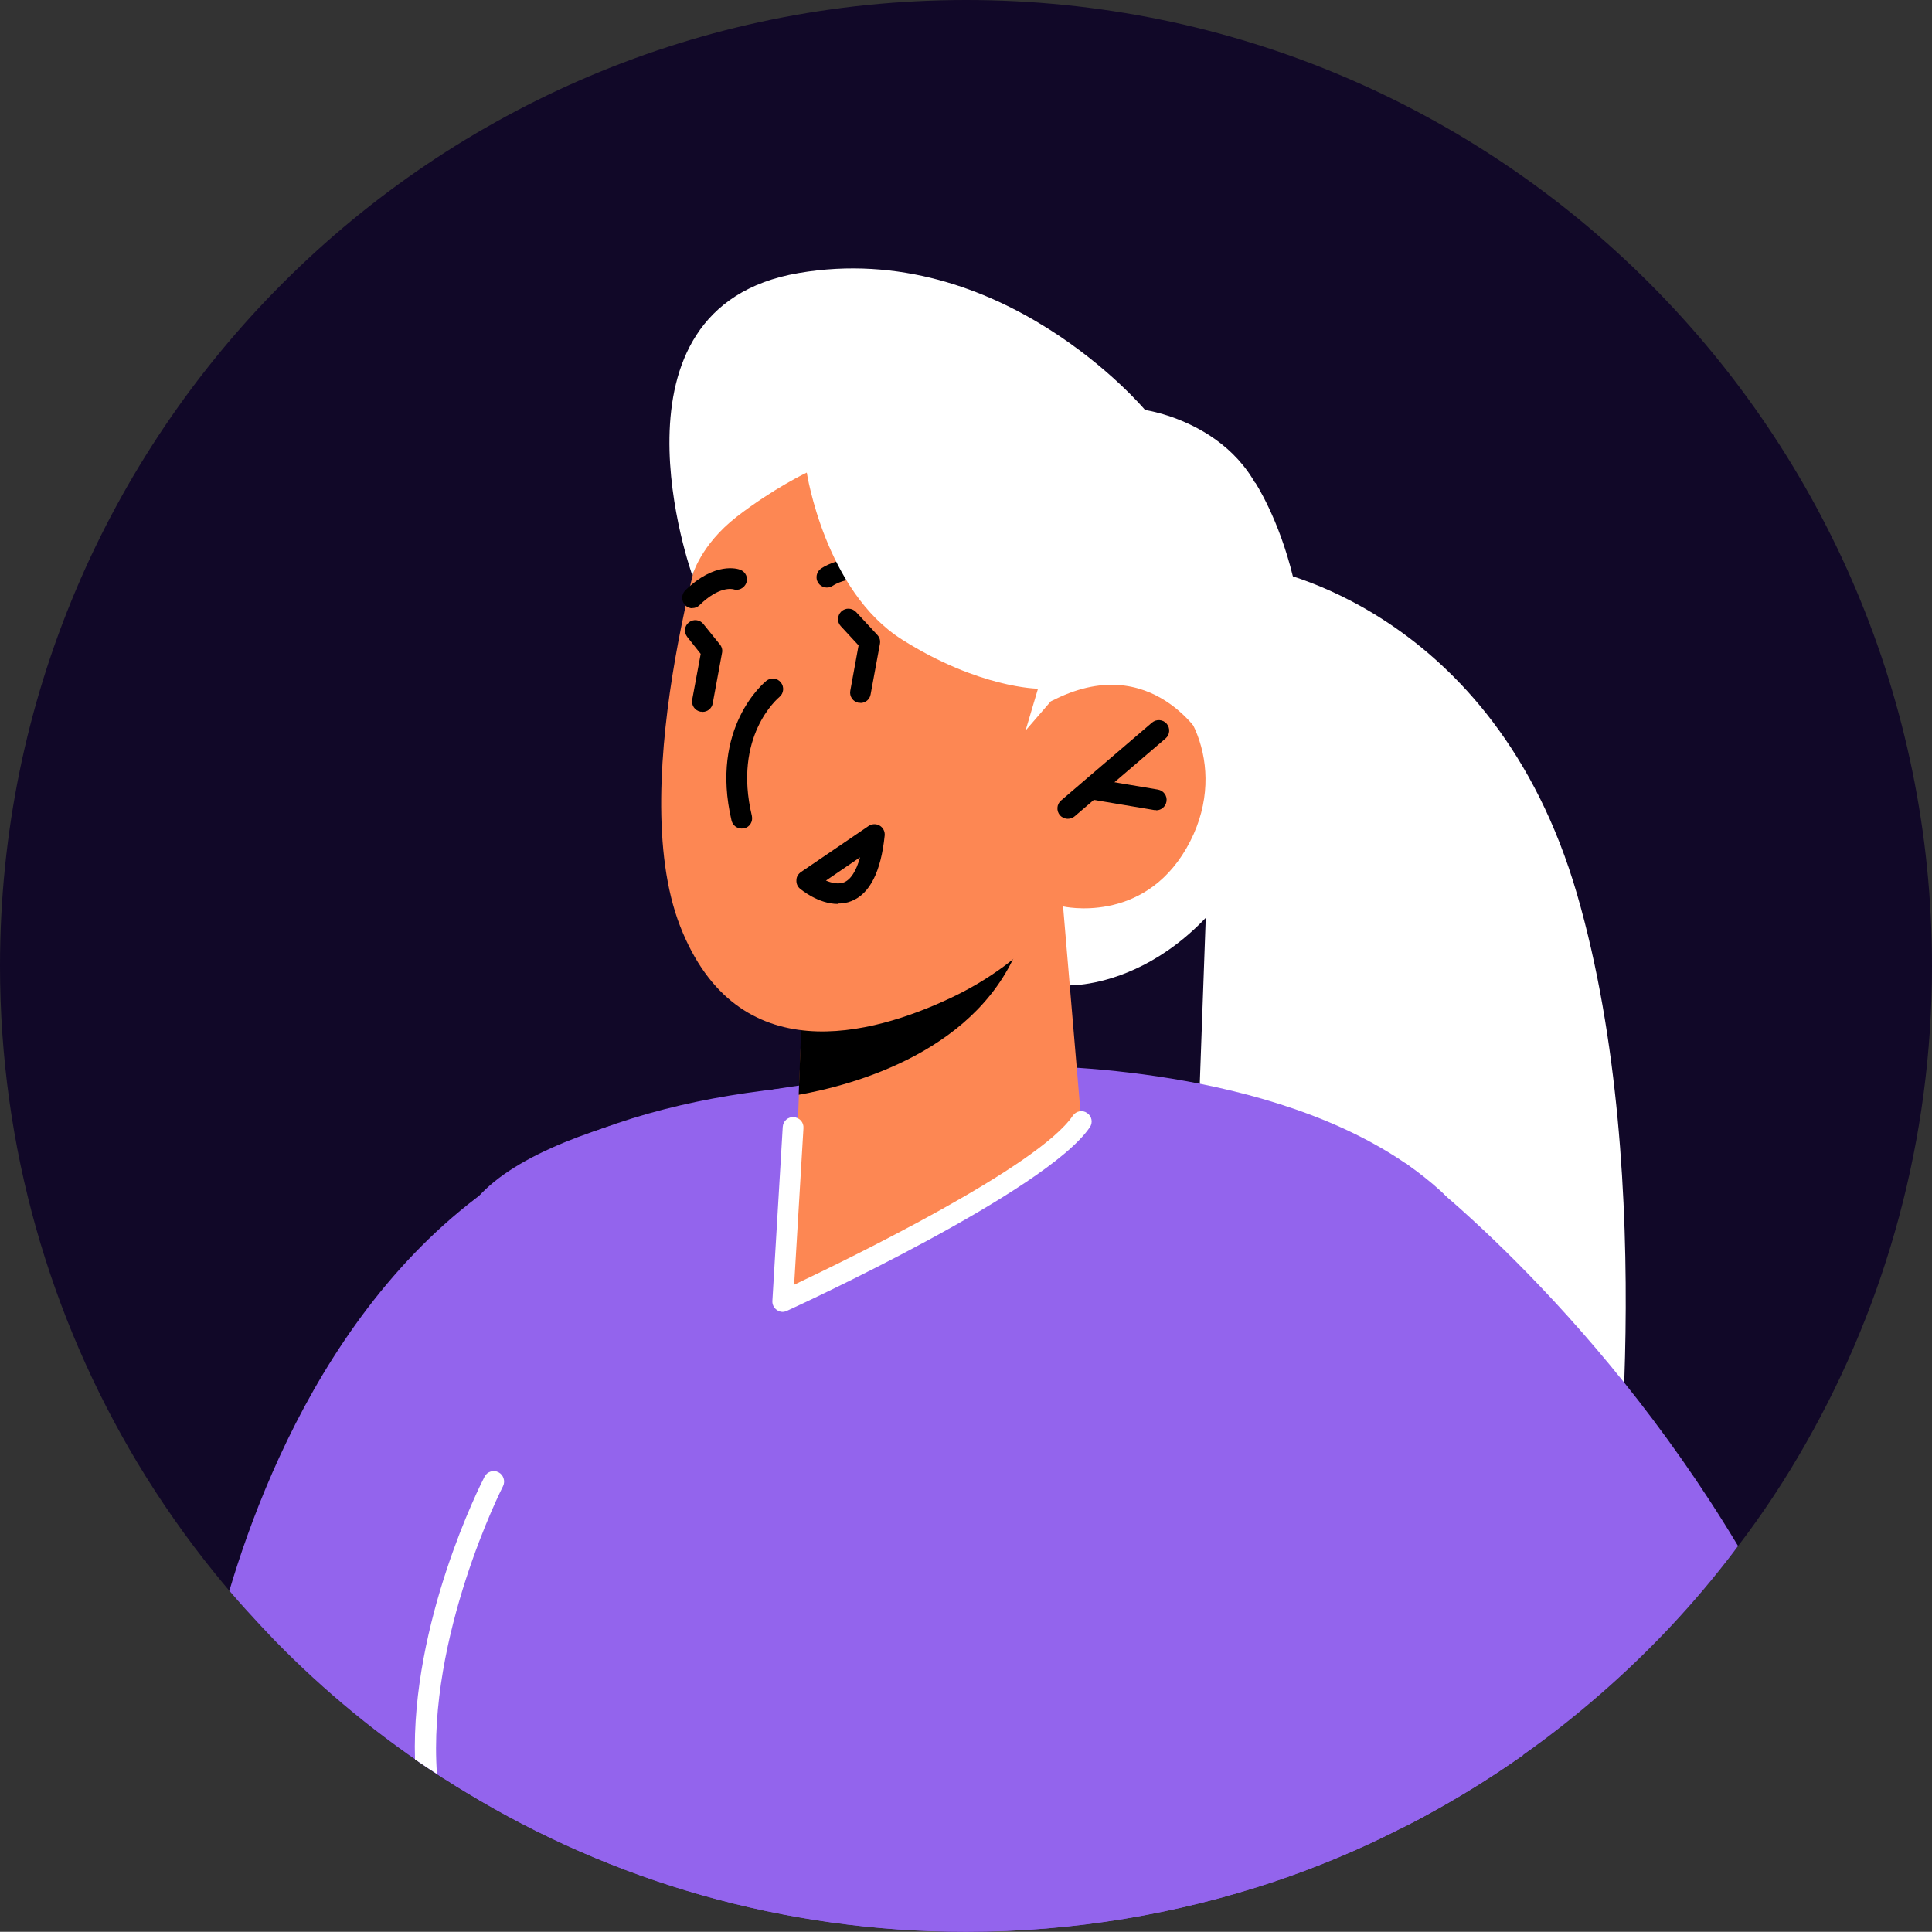
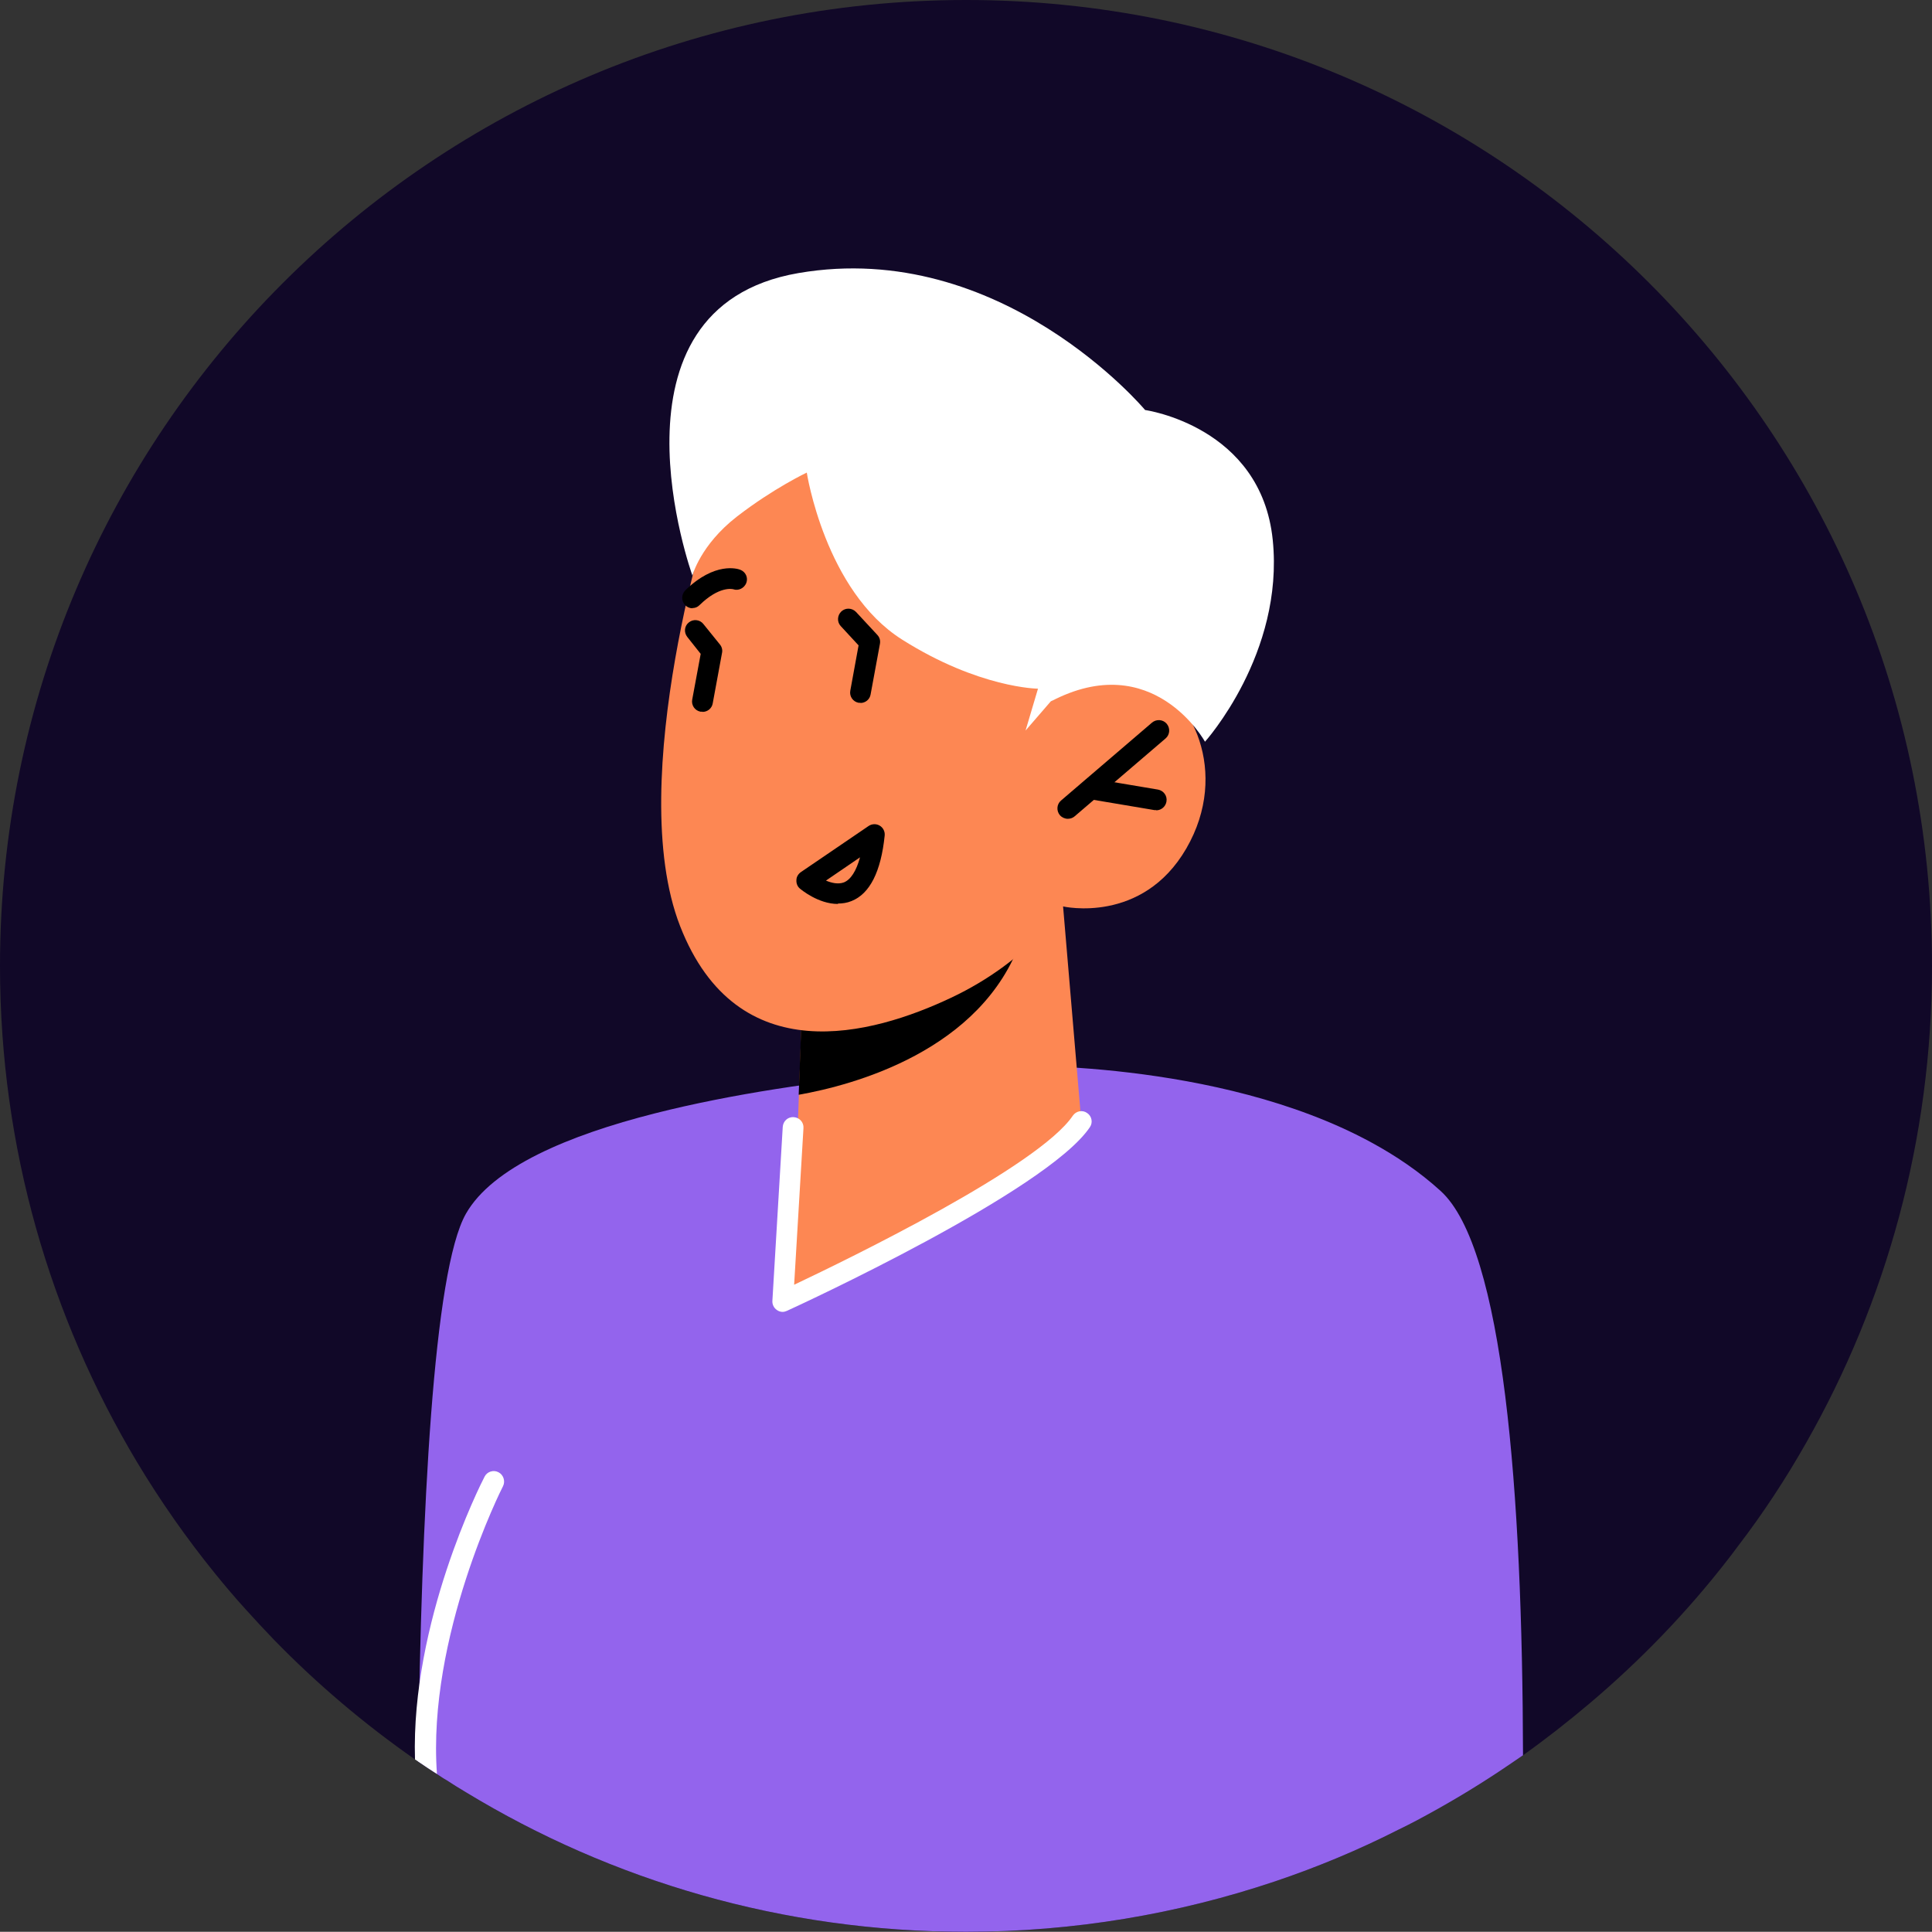
<svg xmlns="http://www.w3.org/2000/svg" id="Layer_2" data-name="Layer 2" viewBox="0 0 93.25 93.24">
  <rect x="0" y="0" width="93.25" height="93.24" fill="#333333" stroke="none" />
  <defs>
    <style>
      .cls-1 {
        fill: #000;
      }

      .cls-1, .cls-2, .cls-3, .cls-4, .cls-5 {
        stroke-width: 0px;
      }

      .cls-2 {
        fill: #110828;
      }

      .cls-3 {
        fill: #fff;
      }

      .cls-4 {
        fill: #fd8753;
      }

      .cls-5 {
        fill: #9364ed;
      }
    </style>
  </defs>
  <g id="Layer_1-2" data-name="Layer 1">
    <g>
      <path class="cls-2" d="M93.25,46.62c0,8.37-2.21,16.23-6.08,23.03-.98,1.73-2.07,3.39-3.28,4.97-.16.22-.33.44-.5.66-1.97,2.54-4.21,4.86-6.67,6.94-1.03.87-2.1,1.71-3.21,2.5-.38.26-.76.52-1.15.78-1.28.85-2.6,1.63-3.97,2.36-.3.16-.6.31-.91.46-1.91.97-3.9,1.8-5.95,2.49-4.68,1.57-9.69,2.43-14.9,2.43-8.84,0-17.11-2.46-24.15-6.74-.31-.18-.62-.38-.93-.58-.08-.04-.15-.09-.23-.14s-.15-.1-.23-.16c-.3-.19-.61-.39-.91-.6-.05-.03-.1-.07-.15-.1-2.45-1.71-4.74-3.65-6.82-5.79-.45-.47-.9-.95-1.34-1.44-.27-.3-.54-.6-.8-.91-.23-.27-.46-.55-.68-.82-1.38-1.7-2.64-3.5-3.77-5.38C2.42,63.57,0,55.38,0,46.62,0,20.87,20.88,0,46.63,0s46.62,20.87,46.62,46.62Z" />
-       <path class="cls-3" d="M61,27.45s11.09,1.82,15.12,15.72,1.65,31.9,1.65,31.9l-20.46-6.15.89-24.7,2.81-16.78Z" />
-       <path class="cls-5" d="M83.89,74.62c-.16.22-.33.44-.5.66-1.97,2.54-4.21,4.86-6.67,6.94-1.38,1.17-2.84,2.27-4.36,3.28-1.28.85-2.6,1.63-3.97,2.36-.3.16-.6.31-.91.46-1.91.97-3.9,1.8-5.95,2.49-4.68,1.57-9.69,2.43-14.9,2.43-8.84,0-17.11-2.46-24.15-6.74-.31-.18-.62-.38-.93-.58-.08-.04-.15-.09-.23-.14-2.95-1.91-5.67-4.14-8.11-6.65-.45-.47-.9-.95-1.34-1.44-.27-.3-.54-.6-.8-.91,1.95-6.58,6.87-18.19,17.94-22.29,15.8-5.86,38.87,1.68,38.87,1.68,0,0,8.89,6.56,16.01,18.45Z" />
-       <path class="cls-3" d="M51.54,47.56s6.32.28,9.96-8.54c3.64-8.82-.91-15.72-.91-15.72l-7.93,4.15-4.31,15.76,3.2,4.35Z" />
      <path class="cls-5" d="M73.51,84.72c-.38.26-.76.52-1.15.78-1.28.85-2.6,1.63-3.97,2.36-.3.16-.6.31-.91.46-1.91.97-3.9,1.8-5.95,2.49-4.68,1.57-9.69,2.43-14.9,2.43-8.84,0-17.11-2.46-24.15-6.74-.31-.18-.62-.38-.93-.58-.08-.04-.15-.09-.23-.14-.38-.25-.76-.5-1.14-.76.16-12.12.74-23.69,2.31-26.44,1.27-2.23,4.93-3.78,9.11-4.84,7.58-1.93,16.87-2.3,16.87-2.3,0,0,10.25-.34,17.68,3.68,1.22.66,2.37,1.44,3.38,2.36,3.05,2.76,3.95,14.57,3.98,27.24Z" />
      <path class="cls-4" d="M51.31,43.74l.88,10.39s-1.62,3.14-7.65,4.15c-4.5.75-6.17-.14-6.17-.14l.19-5.31.19-5.18,10.77-3.34,1.81-.56Z" />
      <path class="cls-1" d="M49.51,44.31c0,.29-.08.63-.22,1.03-1.88,5.39-8.14,7.04-10.74,7.5l.19-5.18,10.77-3.34Z" />
      <path class="cls-4" d="M34.42,24.17s-4.35,13.48-1.59,20.54c2.76,7.05,9.26,5.25,13.07,3.45,3.82-1.8,5.41-4.41,5.41-4.41,0,0,3.82.88,5.95-2.8,2.13-3.68.21-7.48-1.99-8.17-2.2-.69-4.56,1.08-4.56,1.08l1.59-3.95s-10.19-18.25-17.89-5.73Z" />
      <path class="cls-1" d="M51.54,39.52c-.14,0-.28-.06-.38-.17-.18-.21-.16-.53.05-.71l4.39-3.76c.21-.18.53-.16.71.05.18.21.16.53-.05.71l-4.39,3.76c-.09.08-.21.12-.33.12Z" />
      <path class="cls-1" d="M55.8,39.1s-.06,0-.08,0l-3.15-.53c-.27-.05-.46-.3-.41-.58.05-.27.31-.45.58-.41l3.15.53c.27.05.46.3.41.58-.04.24-.25.42-.49.42Z" />
-       <path class="cls-1" d="M43.55,29c-.13,0-.27-.05-.37-.16-1.39-1.52-2.84-.67-3-.56-.23.15-.54.08-.69-.15-.15-.23-.08-.54.14-.69.78-.51,2.68-1.02,4.28.73.19.2.17.52-.03.71-.1.09-.22.13-.34.13Z" />
      <path class="cls-1" d="M33.43,29.36c-.13,0-.26-.05-.36-.15-.19-.2-.19-.51,0-.71,1.43-1.4,2.54-1.05,2.66-1,.26.1.39.38.29.64-.1.25-.38.39-.63.3-.05-.01-.68-.16-1.63.77-.1.1-.22.14-.35.14Z" />
-       <path class="cls-1" d="M35.8,39.99c-.23,0-.43-.15-.49-.38-1.06-4.49,1.57-6.66,1.68-6.75.21-.17.53-.14.7.08.17.21.14.53-.07.7-.09.08-2.25,1.9-1.33,5.74.06.27-.1.54-.37.6-.04,0-.08.01-.12.01Z" />
+       <path class="cls-1" d="M35.8,39.99Z" />
      <path class="cls-1" d="M33.9,34.35s-.06,0-.09,0c-.27-.05-.45-.31-.4-.58l.41-2.21-.65-.82c-.17-.22-.14-.53.08-.7.21-.17.53-.14.7.08l.8.99c.09.11.13.26.1.4l-.45,2.44c-.04.24-.25.41-.49.41Z" />
      <path class="cls-1" d="M40.44,43.63c-.95,0-1.78-.7-1.83-.74-.12-.1-.18-.25-.17-.41,0-.16.09-.3.22-.39l3.26-2.22c.16-.11.37-.12.54-.02.17.1.26.29.24.48-.18,1.75-.72,2.81-1.6,3.16-.22.09-.44.12-.65.12ZM39.86,42.5c.28.12.6.19.87.09.33-.13.6-.55.78-1.21l-1.64,1.12Z" />
      <path class="cls-1" d="M41.53,33.92s-.06,0-.09,0c-.27-.05-.45-.31-.4-.58l.4-2.19-.86-.93c-.19-.2-.17-.52.03-.71.21-.19.52-.17.71.03l1.03,1.11c.11.12.15.27.12.43l-.45,2.44c-.04.24-.25.41-.49.41Z" />
      <path class="cls-3" d="M50.71,33.86l-1.21,1.4.6-2.02s-2.84-.02-6.56-2.37-4.6-8.06-4.6-8.06c0,0-1.61.76-3.38,2.13-1.76,1.37-2.14,2.84-2.14,2.84,0,0-4.66-12.92,5.12-14.6,9.79-1.68,16.73,6.61,16.73,6.61,0,0,5.6.78,6.16,6.27.56,5.49-3.27,9.74-3.27,9.74,0,0-2.5-4.55-7.45-1.94Z" />
      <path class="cls-4" d="M38.37,58.15l-.59,4.67s12.9-5.4,13.76-7.82c.86-2.42-12.6,1.36-12.6,1.36l-.57,1.8Z" />
      <path class="cls-3" d="M37.78,63.32c-.1,0-.2-.03-.28-.09-.15-.1-.23-.27-.22-.44l.5-8.4c.02-.28.25-.49.53-.47.28.02.49.25.47.53l-.45,7.56c2.7-1.28,11.8-5.71,13.45-8.16.16-.23.47-.29.69-.13.23.15.29.47.13.69-2.09,3.09-14.11,8.63-14.62,8.86-.07.03-.14.05-.21.05Z" />
      <path class="cls-3" d="M24.28,71.73c-.05.09-3.67,7.26-3.19,13.89-.3-.19-.61-.39-.91-.6-.05-.03-.1-.07-.15-.1-.2-6.61,3.16-13.27,3.36-13.65.12-.24.43-.34.67-.21.24.12.34.43.22.67Z" />
    </g>
  </g>
</svg>